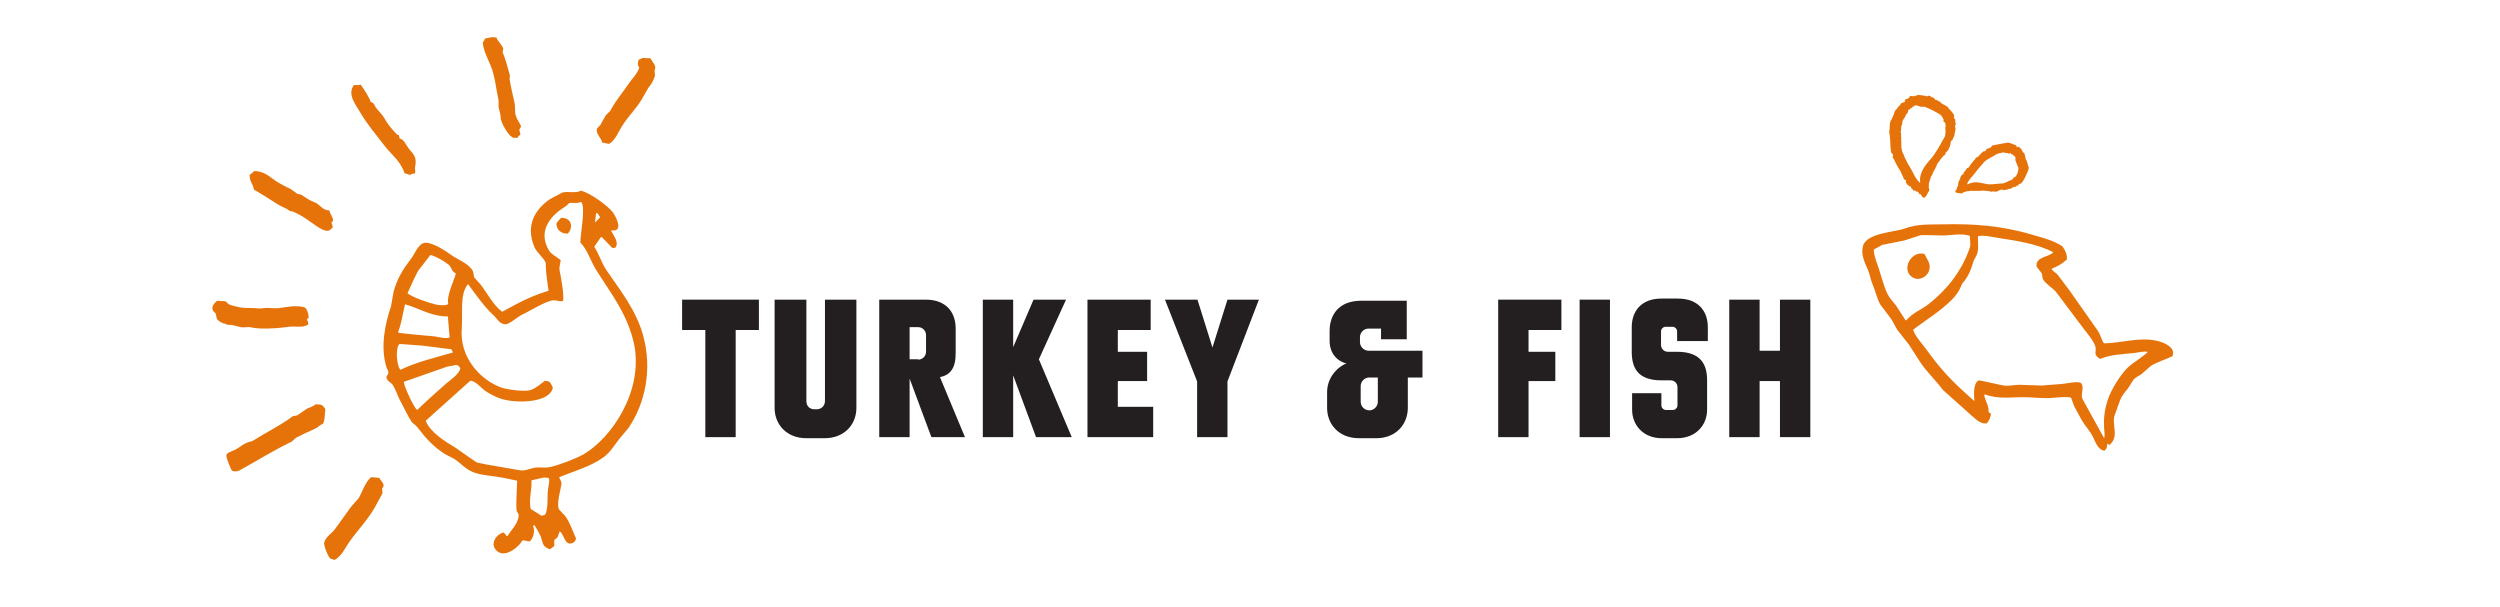
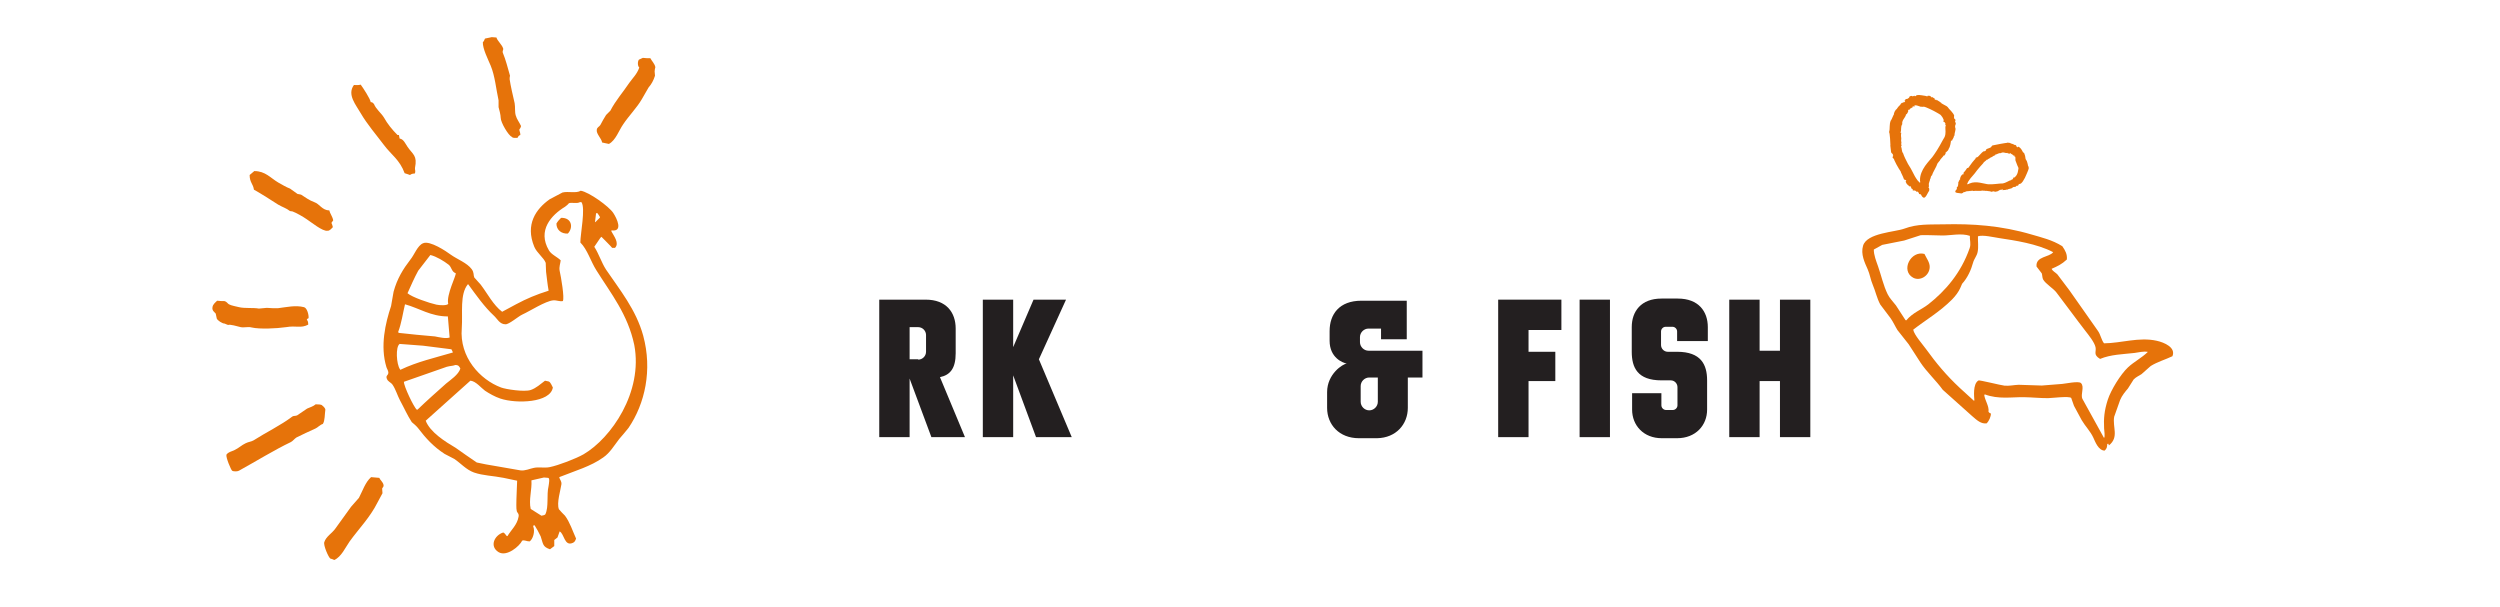
<svg xmlns="http://www.w3.org/2000/svg" version="1.1" id="Layer_1" x="0px" y="0px" viewBox="0 0 700 170" style="enable-background:new 0 0 700 170;" xml:space="preserve">
  <style type="text/css">
	.st0{fill:#231F20;}
	.st1{fill-rule:evenodd;clip-rule:evenodd;fill:#E6730A;}
	.st2{fill:#E6730A;}
</style>
  <g>
    <g>
-       <path class="st0" d="M212.49,83.9v8.5h-6.5v30h-8.5v-30h-6.5v-8.5H212.49z" />
-       <path class="st0" d="M239.79,83.9v30.3c0,4.7-3.4,8.5-8.9,8.5h-5.1c-5.5,0-8.9-3.8-8.9-8.5V83.9h8.9v28.4c0,1.5,1,2.3,2.3,2.3h0.6    c1.3,0,2.3-1,2.3-2.3V83.9H239.79z" />
      <path class="st0" d="M270.19,122.4h-9.4l-6.1-16.4v16.4h-8.5V83.9h13c5.8,0,8.4,3.6,8.4,8.1v6.9c0,4.2-1.5,6.1-4.4,6.7    L270.19,122.4z M257.09,100.7c1.2,0,2.2-1,2.2-2.2v-4.7c0-1.2-1-2.2-2.2-2.2h-2.4v9h2.4V100.7z" />
      <path class="st0" d="M300.09,122.4h-10l-6.4-17.3v17.3h-8.5V83.9h8.5v13.3l5.7-13.3h9.1l-7.6,16.7L300.09,122.4z" />
-       <path class="st0" d="M322.89,113.9v8.5h-18.4V83.9h17.7v8.5h-9.2v6.1h8.2v8.2h-8.2v7.2C312.99,113.9,322.89,113.9,322.89,113.9z" />
-       <path class="st0" d="M352.49,83.9l-8.8,22.9v15.6h-8.5v-15.6l-9-22.9h9.1l4.2,13.4l4.2-13.4H352.49z" />
      <path class="st0" d="M398.29,98.2v7.5h-4.1v8.5c0,4.6-3.3,8.4-8.6,8.5l0,0h-5.1c-5.5,0-8.9-3.8-8.9-8.5v-4.4c0-5.1,4.4-7.9,5.5-8    c-1.1-0.2-4.8-1.6-4.8-6.4v-2.7c0-4.7,2.7-8.5,8.9-8.5h5.5h7.2V95h-7.2v-3h-3.5c-1.3,0-2.4,1.1-2.4,2.4v1.4c0,1.3,1.1,2.4,2.4,2.4    C383.19,98.2,398.29,98.2,398.29,98.2z M385.79,105.7h-2.4c-1.3,0-2.4,1.1-2.4,2.4v4.4c0,1.3,1.1,2.4,2.4,2.4l0,0    c1.3,0,2.4-1.1,2.4-2.4V105.7z" />
      <path class="st0" d="M427.99,92.4v6.1h7.5v8.2h-7.5v15.7h-8.5V83.9h17.7v8.5H427.99z" />
      <path class="st0" d="M442.29,122.4V83.9h8.5v38.5H442.29z" />
      <path class="st0" d="M478.09,95.5h-8.5v-2.7c0-0.7-0.6-1.3-1.3-1.3h-1.9c-0.7,0-1.3,0.6-1.3,1.3v3.8c0,1,0.8,1.9,1.9,1.9h2.6    c6.7,0,8.4,3.6,8.4,8v8.2c0,4.4-3.2,8-8.4,8h-4.3c-5.1,0-8.3-3.6-8.3-8v-4.6h8.2v3.4c0,0.7,0.6,1.3,1.3,1.3h1.9    c0.7,0,1.3-0.6,1.3-1.3v-5.1c0-1-0.8-1.9-1.9-1.9h-2.6c-6.7,0-8.3-3.6-8.3-8v-6.9c0-4.4,2.6-8,8.3-8h4.6c5.8,0,8.4,3.6,8.4,8v3.9    H478.09z" />
      <path class="st0" d="M506.89,83.9v38.5h-8.5v-15.7h-5.7v15.7h-8.5V83.9h8.5v14.3h5.7V83.9H506.89z" />
    </g>
    <g>
      <g>
        <g>
          <path class="st1" d="M180.1,94c-2-7.3-6.6-12.9-10.4-18.5c-1.3-2-2-4.4-3.3-6.4c0.6-0.8,1.1-1.7,1.7-2.5      c0.1-0.1,0.2-0.2,0.3-0.3c0,0,3,3,3,3.1c0.3,0,0.5,0,0.8,0c1.3-1.3-0.3-3.3-1-4.6c0-0.1,0-0.2,0-0.3c3.4,0.5,1.5-3.4,0.5-4.9      c-1.2-1.8-6.7-5.8-9.1-6.2c-1.2,0.8-3.5,0.1-5.1,0.5c-1.2,0.6-2.4,1.3-3.6,1.9c-3.8,2.7-6.9,7-4.3,13.3c0.7,1.7,2.7,3.1,3.2,4.5      c0,0.8,0.1,1.7,0.1,2.5c0.2,1.5,0.4,3.6,0.7,5.2v0.1c-3.5,1.1-6.1,2.2-9.1,3.8c-1.3,0.7-2.6,1.4-3.9,2.1c-2.5-1.9-4.1-5.1-6-7.6      c-0.6-0.7-1.2-1.3-1.8-2c-0.3-0.7,0-1.3-0.7-2.3c-1.3-1.8-4.1-2.8-5.9-4.1c-1.2-0.9-5.8-4-7.7-3.2c-1.6,0.6-2.5,3.3-3.6,4.6      c-2,2.6-3.7,5.3-4.7,9c-0.2,1.3-0.5,2.7-0.7,4c-1.6,4.8-3.1,11.2-1.3,17.1c0.1,0.4,0.7,1.2,0.5,1.8c-0.1,0.5-0.7,0.6-0.4,1.4      c0.3,0.9,1.1,1,1.6,1.7c0.9,1.3,1.4,3.1,2.1,4.4c1.2,2.2,2,4.1,3.3,6.1c0.6,0.5,1.2,1,1.7,1.6c2.2,2.9,4.4,5.3,7.5,7.3      c0.9,0.5,1.8,0.9,2.7,1.4c1.8,1.2,3.3,3,5.5,3.8c2.6,0.9,5.3,0.9,8.3,1.5c1.3,0.3,2.5,0.5,3.8,0.8c-0.1,1.7-0.1,3.4-0.2,5.2      c0,0.6-0.1,2.7,0.1,3.3c0.1,0.5,0.7,0.7,0.5,1.6c-0.4,2.3-2.1,3.7-3.1,5.4c-0.1,0-0.1,0-0.2,0c-0.4-0.4-0.5-0.8-1-1      c-2.5,0.8-3.9,3.9-1.3,5.5c2.3,1.4,5.9-1.7,6.6-3.2c0.6-0.3,1.2,0.2,2.1,0.2c0.9-0.6,1.6-2.8,1-4.2c0-0.1,0.1-0.2,0.1-0.3      c0.1,0,0.2,0,0.3,0c0.6,1,1.2,2,1.7,3.1c0.7,2.1,0.5,2.9,2.6,3.6c0.4-0.3,0.8-0.6,1.2-0.9c0-0.6,0-1.1,0-1.7      c0.3-0.2,0.6-0.5,0.9-0.7c0.2-0.6,0.4-1.2,0.6-1.7c1.3,0.6,1.3,4.3,3.7,3.2c0.5-0.2,0.7-0.6,0.9-1.2c-1-2.2-1.7-4.5-3.1-6.4      c-0.6-0.6-1.2-1.2-1.7-1.8c-0.7-1.7,0.5-5.5,0.7-7c0.1-0.9-0.5-1.3-0.6-2c4.5-1.8,8.8-3,12.3-5.5c1.9-1.3,3.1-3.4,4.5-5.2      c0.9-1,1.7-2,2.6-3.1C180.6,113,182.7,103.6,180.1,94z M166.9,59.7c0.1,0,0.3,0,0.4,0c0.2,0.3,0.4,0.6,0.6,0.9      c0,0.1,0.1,0.2,0.1,0.3c-0.3,0.3-0.7,0.7-1,1c-0.1,0.1-0.2,0.2-0.3,0.3h-0.1C166.7,61.4,166.8,60.6,166.9,59.7z M117.1,75.8      c1.1-1.5,2.3-2.9,3.4-4.4c1.7,0.4,3.8,1.7,5.1,2.7c0.9,0.7,0.8,2,2,2.4c0.2,0.6-2.7,6.1-2.1,8.6c-0.4,0.5-2.4,0.4-3.3,0.2      c-1.9-0.4-6.9-2.1-8.1-3.2C115.1,79.9,116,77.8,117.1,75.8z M113.4,85.2c4,1.1,7.2,3.4,12,3.4c0.2,2,0.3,3.9,0.5,5.9      c-1,0.4-3.1-0.1-4.1-0.3c-3.4-0.3-6.8-0.6-10.2-1c0-0.1-0.1-0.2-0.1-0.3C112.4,90.6,112.8,87.7,113.4,85.2z M112,103.4      c-1-1.4-1.3-6.3-0.1-7.1c2.2,0.2,4.4,0.3,6.6,0.5c2.6,0.3,5.3,0.7,7.9,1c0.1,0.2,0.2,0.4,0.3,0.6c0,0.1,0.1,0.2,0.1,0.3      c-5.1,1.5-10,2.6-14.6,4.8C112,103.5,112.1,103.6,112,103.4z M116.9,114.7c-0.1,0-0.1,0-0.2,0c-0.8-0.6-3.7-6.7-3.6-7.8      c4-1.4,8-2.8,12-4.2c1.1-0.3,1.6-0.2,2.4-0.5c0.9,0,1.1,0.4,1.4,1c-0.5,1.7-2.8,3.2-4,4.2C122.2,109.8,119.5,112.2,116.9,114.7z       M153.6,136.1c-0.6,2.5,0.1,5.8-0.9,7.9c-0.2,0.3-0.8,0.3-1.1,0.4c-1-0.6-2-1.3-3-1.9c-0.6-2.5,0.4-5.5,0.2-8      c1.2-0.3,2.3-0.5,3.5-0.8c0.4,0,0.8,0.1,1.2,0.1C154,133.9,153.7,135.4,153.6,136.1z M163.4,127.2c-2.1,1.2-7,3.1-9.5,3.6      c-1.5,0.3-3-0.1-4.4,0.2c-1.1,0.2-2.5,0.9-3.8,0.7c-2.3-0.4-4.6-0.8-6.9-1.2c-1.8-0.3-3.6-0.6-5.3-1c-2-1.4-4-2.7-5.9-4.1      c-2.9-1.7-7.2-4.4-8.4-7.6c4.2-3.7,8.3-7.5,12.5-11.2h0.1c1.5,0.2,2.9,2,4,2.8c1.2,0.8,2.8,1.7,4.3,2.2c4.5,1.5,14,1.2,14.7-3.1      c-0.3-0.5-0.6-1.5-1.2-1.7c-0.3-0.1-0.7-0.1-1-0.2c-1.2,0.9-2.5,2.1-4,2.6c-1.8,0.6-7-0.2-8.3-0.7c-5.9-2.2-11.7-8.5-11-16.6      c0.3-4.3-0.6-9.5,1.7-12.3h0.1c2.2,3,4.5,6.3,7.2,8.8c0.9,0.8,1.6,2.4,3.2,2.4c1,0.1,3.6-2.2,4.7-2.7c2.2-1,6.5-3.8,8.7-4      c0.9-0.1,1.8,0.4,2.7,0.2c0.5-0.9-0.5-6.7-0.9-8.5c-0.2-1.1,0.2-2,0.3-2.9c-1-1-2.6-1.6-3.3-2.8c-3.3-5.6,0.7-9.9,4.5-12.2      c0.4-0.3,0.8-0.6,1.1-1c0.8-0.3,2.2,0.2,3.1-0.3c0.1,0,0.3,0,0.4,0c1.2,1.6-0.3,8.9-0.3,11.3c2,2,2.9,5.3,4.5,7.8      c4,6.4,8.8,12.3,10.6,20.9C180.1,109.8,171.1,122.7,163.4,127.2z M157.1,61c-0.5,0.5-0.9,0.9-1.3,1.6c0,1.8,1.4,2.9,3.2,2.8      C160.6,63.7,160.1,60.9,157.1,61z" />
        </g>
      </g>
      <g>
        <g>
          <path class="st1" d="M144.4,32.3c-0.3-1-0.1-2.3-0.3-3.4c-0.5-2.2-1.1-4.7-1.4-6.7c0-0.3,0-0.7,0.1-1c-0.6-2.1-1.2-4.5-2-6.4      c-0.2-0.5,0.2-0.9,0.1-1.2c-0.4-1.2-1.6-2.1-1.9-3.1c-0.4,0-0.9-0.1-1.3-0.1c-0.6,0.1-1.3,0.3-1.9,0.4c-0.2,0.4-0.3,0.8-0.6,1      c-0.1,1.8,1.5,4.9,2.2,6.6c1.2,2.9,1.5,6.5,2.2,9.7c0,0.6,0,1.2,0,1.9c0.2,0.7,0.6,2.2,0.6,3c0,1.3,2.2,5,3.1,5.3      c0.3,0.4,0.8,0.3,1.6,0.3c0.2-0.4,0.4-0.7,0.8-0.8c0-0.7-0.2-0.9-0.3-1.5c0.3-0.4,0.4-0.6,0.5-1      C145.4,34.2,144.7,33.4,144.4,32.3z M183.5,18.8c-0.2-1-1-1.7-1.4-2.5c-0.7,0-1.4,0-2.1-0.1c-0.4,0.2-0.7,0.3-1.1,0.5      c-0.4,0.5-0.4,1.8,0.1,2.2c-0.6,1.8-1.8,2.9-2.8,4.3c-1.8,2.7-3.8,4.9-5.3,7.8c-0.4,0.4-0.8,0.8-1.2,1.2      c-0.6,0.9-1.1,1.9-1.6,2.8c-0.3,0.5-0.9,0.6-1,1.3c-0.2,1.2,1.3,2.4,1.5,3.6c0.6,0.1,1.2,0.3,1.9,0.4c1.9-1,2.8-3.8,4-5.5      c1.6-2.4,3.8-4.6,5.2-7c0.6-1.1,1.3-2.2,1.9-3.3c0.8-0.9,1.4-2,1.8-3.3c0-0.4-0.1-0.8-0.1-1.2C183.3,19.6,183.4,19.2,183.5,18.8      z M114.1,41.1c-0.5-0.7-1.1-2.2-2.2-2.3c-0.1-0.3-0.1-0.6-0.2-1c-0.1,0-0.3,0-0.4,0c-1.5-1.5-2.8-3.1-3.8-4.9      c-0.8-1.3-2.2-2.3-2.8-3.8c-0.3-0.3-0.4-0.5-0.9-0.5c-0.1-0.9-2.2-4.1-2.8-4.9c-0.8,0.2-1.1,0.1-1.9,0.1c-2,2.7,0.6,5.6,1.9,7.9      c1.8,3.1,4.4,6.1,6.5,8.9s4.4,4.1,5.8,7.9c0.6,0.2,1,0.3,1.5,0.5c0.4-0.3,0.7-0.4,1.3-0.4c0.4-0.6,0-1.1,0.1-1.6      C116.9,43.5,115.6,43.3,114.1,41.1z M77.9,57.3c1.2,0.7,2.3,1,3.3,1.8c0.2,0,0.5,0.1,0.7,0.1c1.1,0.4,3,1.5,4,2.2      c1.1,0.7,4.5,3.5,5.8,3.2c0.6,0.1,1.2-0.7,1.5-1c-0.1-0.4-0.2-0.8-0.4-1.2c0.2-0.2,0.3-0.5,0.5-0.7c-0.2-1.1-0.9-1.9-1.1-2.8      c-2,0-2.7-1.8-4.2-2.3c-1.4-0.5-2.6-1.4-3.7-2.1c-0.3-0.1-0.6-0.1-1-0.2c-0.7-0.5-1.4-1-2.1-1.5c-1.1-0.4-2.2-1.1-3.3-1.7      c-2.2-1.3-3.6-3.2-6.7-3.2c-0.4,0.4-0.9,0.7-1.3,1.1c0,2.1,1,2.5,1.2,4.1C73.4,54.4,75.7,55.9,77.9,57.3z M67.4,91.6      c1,0.2,2.1-0.2,3.1,0.1c2.2,0.5,6.9,0.3,9.6-0.1c2.9-0.5,4.1,0.4,6.2-0.7c0-0.8-0.1-1-0.4-1.4c0.2-0.3,0.2-0.3,0.5-0.4      c0.1-0.9-0.4-2.9-1.3-3.1c-2.4-0.6-4.8,0-7.3,0.3c-1,0-2.1,0-3.1-0.1c-0.7,0.1-1.5,0.1-2.2,0.2c-1.6-0.3-4,0-5.6-0.4      c-0.7-0.2-2.1-0.4-2.8-0.8c-0.4-0.2-0.5-0.7-1.3-0.9c-0.7,0-1.3,0-2-0.1c-0.5,0.5-1.2,1-1.3,1.8c-0.2,1,0.6,1.4,0.9,1.8      c0.1,0.5,0.2,0.9,0.3,1.4c0.2,0.5,1.5,1.4,2.2,1.4c0.3,0.1,0.6,0.3,1,0.4C64.2,90.7,66.6,91.4,67.4,91.6z M90.3,113.6      c-0.4-0.5-1.3-0.3-1.9-0.4c-0.7,0.6-1.5,0.8-2.4,1.2c-0.9,0.6-1.8,1.2-2.8,1.9c-0.4,0.2-1,0.1-1.3,0.3      c-3.3,2.5-7.3,4.4-10.9,6.7c-0.7,0.4-1.4,0.4-2.2,0.8c-1.1,0.5-2,1.4-3.1,1.9c-1,0.5-1.7,0.5-2.3,1.3c-0.2,0.8,1.3,4.3,1.6,4.5      c0.5,0.3,1.6,0.2,1.9,0c4.9-2.7,9.9-5.8,14.5-8c0.5-0.2,1.1-1,1.6-1.3c1.6-0.8,3.5-1.7,5.3-2.5c0.7-0.3,1.2-1,2.1-1.3      c0.6-0.9,0.5-2.7,0.7-4C91.1,114.4,90.7,113.9,90.3,113.6z M106.2,133.8c-0.8-0.1-1.5-0.1-2.3-0.2c-1.6,1.4-2.4,3.9-3.4,5.8      c-0.7,0.8-1.4,1.6-2.2,2.5c-1.5,2.1-2.9,4-4.4,6.1c-0.9,1.3-2.6,2.2-3.1,3.8c-0.3,0.9,1.2,4.3,1.7,4.6c0.4,0.1,0.7,0.2,1.1,0.4      c2-0.9,3.1-3.5,4.3-5.2c2.6-3.6,5.7-6.7,7.8-10.9c0.5-0.9,0.9-1.7,1.4-2.6c0-0.4-0.1-0.9-0.1-1.3c0.1-0.3,0.5-0.5,0.4-1      C107.2,134.9,106.5,134.5,106.2,133.8z" />
        </g>
      </g>
    </g>
  </g>
  <g>
    <g>
      <path class="st1" d="M603.86,95.41c-4.94-1.1-9.97,0.69-14.73,0.72c-0.73-0.87-0.95-2.41-1.69-3.45    c-2.76-3.85-5.33-7.67-8.02-11.41c-1.12-1.48-2.24-2.97-3.36-4.45c-0.53-0.54-1.39-0.94-1.6-1.56c1.56-0.67,2.81-1.24,4.26-2.6    c0.13-1.5-0.41-2.45-1.27-3.72c-2.85-1.79-5.86-2.46-8.52-3.25c-8.66-2.57-16.76-3.07-24.7-2.88c-3.97,0.09-7.36-0.17-11,1.2    c-2.62,0.98-10.49,1.19-11.57,4.78c-0.71,2.37,0.46,4.75,1.29,6.61c0.62,1.39,0.8,2.9,1.42,4.34c0.77,1.78,1.15,3.77,2.11,5.53    c0.96,1.27,1.92,2.54,2.87,3.81c0.7,0.96,1.31,2.34,1.93,3.33c1.04,1.32,2.09,2.64,3.13,3.96c1.06,1.58,2.22,3.47,3.31,5.12    c1.77,2.68,4.39,5.07,6.25,7.65c2.73,2.44,5.46,4.88,8.19,7.33c1.45,1.26,2.53,2.25,4.08,2.08c0.71-0.65,1.24-1.97,1.21-2.76    c-0.36-0.15-0.5-0.22-0.67-0.49c0.24-1.54-1.02-3.21-1.19-4.72c0.06-0.05,0.12-0.1,0.18-0.15c3.77,1.43,7.55,0.72,10.96,0.78    c2.35,0.04,4.43,0.28,6.73,0.27c1.03-0.01,5.93-0.64,6.48-0.05c0.26,0.74,0.52,1.47,0.78,2.21c0.72,1.33,1.44,2.66,2.15,3.99    c1.09,1.84,2.42,3.09,3.26,4.91c0.52,1.12,1.4,3.58,3.16,3.63c0.65-0.55,0.69-1.03,0.74-1.83c0.08-0.04,0.16-0.08,0.24-0.12    c0.02,0.01,0.04,0.03,0.06,0.04c0.06,0.15,0.11,0.3,0.17,0.45c2.9-2.32,0.96-5.07,1.47-8.02c0.55-1.56,1.11-3.12,1.66-4.68    c0.48-1.22,1.51-2.44,2.19-3.23c0.53-0.84,1.07-1.69,1.6-2.53c0.67-0.7,1.54-1.04,2.19-1.48c0.86-0.76,1.73-1.53,2.59-2.29    c1.9-1.18,4.12-1.8,6.08-2.74C609.3,97.31,606.04,95.89,603.86,95.41z M533.77,89.69c-0.08-0.02-0.15-0.03-0.23-0.05    c-0.89-1.38-1.79-2.75-2.68-4.13c-0.84-1.1-1.75-1.97-2.32-3.13c-1.22-2.5-1.78-5.23-2.68-7.79c-0.5-1.44-1.22-3.17-1.19-4.72    c0.78-0.43,1.56-0.87,2.35-1.3c2.04-0.41,4.09-0.82,6.14-1.22c1.55-0.5,3.1-1,4.64-1.5c2.07-0.08,4.05,0.09,6.14,0.09    c2.29,0,5.26-0.72,7.62,0.1c-0.08,1.15,0.38,2.21-0.06,3.45c-2.43,6.99-6.84,12-11.54,15.7    C537.96,86.74,535.57,87.53,533.77,89.69z M595.86,102.84c-2.09,1.95-4.81,6.39-5.68,9.08c-1,3.12-1.17,5.29-1.03,8.02    c0.03,0.6,0.33,2.44-0.03,2.68c-2.01-3.64-4.03-7.28-6.04-10.93c-0.6-1.28,0.66-3.36-0.41-4.43c-0.65-0.65-4.45,0.19-5.29,0.24    c-1.89,0.15-3.78,0.3-5.67,0.45c-2.17-0.07-4.33-0.14-6.5-0.21c-1.28,0.04-2.64,0.38-3.98,0.24c-1-0.1-6.97-1.61-7.25-1.45    c-1.66,0.95-1.21,4.69-1.15,5.59c-0.05,0.03-0.09,0.06-0.14,0.09c-1.3-1.18-2.6-2.37-3.9-3.55c-3.88-3.62-6.7-7.05-9.47-10.88    c-0.98-1.35-3.36-4.02-3.62-5.47c3.48-2.71,7.5-5.03,10.91-8.49c0.86-0.87,1.84-2.12,2.33-3.32c0.15-0.35,0.3-0.69,0.45-1.04    c1.57-1.71,2.54-3.97,3.05-5.85c0.33-1.22,1.07-1.88,1.3-3.06c0.29-1.47,0.03-2.94,0.09-4.39c1.35-0.46,4.37,0.27,5.97,0.51    c4.29,0.65,10.57,1.57,15.09,3.94c-1.03,1.46-4.95,1.11-4.66,4.02c0.49,0.64,0.98,1.28,1.47,1.92c0.17,0.51,0.11,1.22,0.38,1.71    c0.64,1.18,2.84,2.49,3.69,3.6c2.71,3.52,5.38,7.24,8.13,10.78c0.87,1.11,2.57,3.22,2.85,4.58c0.28,1.35-0.74,2.06,1.27,3.28    c3.04-1.26,6.35-1.29,9.63-1.67c1.15-0.13,2.54-0.55,3.75-0.29C599.73,100.17,597.45,101.35,595.86,102.84z M538.85,71.1    c-3.84-1.04-6.75,4.68-3.18,6.65c1.95,1.07,4.59-0.53,4.65-2.98C540.36,73.47,539.38,72.26,538.85,71.1z" />
    </g>
  </g>
  <g>
    <path class="st2" d="M540.52,50.21c0.05-0.47,0.18-1.11,0.43-1.07c0.3-1.09,1.26-2.37,1.44-3.18l0.02,0.08   c0.08-0.49,0.34-0.45,0.56-0.91c0.04,0,0.08-0.02,0.08,0c0.18-0.56,1.02-1.21,1.2-1.62l0.14,0.07c0.21-0.3,0.43-0.58,0.62-0.89   c-0.09,0.1-0.17,0.21-0.26,0.31c-0.28-0.35,0.72-0.51,0.89-1.34c0.46-0.62,0.59-1.87,0.65-2.41c0.22,0.06,0.03,0.28,0.26,0.21   c0.07-0.54,0.56-0.76,0.55-1.47l0.18,0.01c-0.1-0.9,0.5-1.68,0.17-2.29c-0.07-0.46,0-0.63,0.1-0.81c0.07-0.18,0.18-0.39-0.14-0.82   l0.13-0.45c-0.09-0.43-0.35-0.2-0.44-0.67c0.16-0.03-0.14-0.6,0.11-0.41c-0.09-0.57-0.51-0.97-0.87-1.43   c-0.2-0.21-0.42-0.41-0.61-0.65c-0.12-0.15-0.24-0.3-0.37-0.48c-0.09-0.08-0.19-0.16-0.29-0.25c-0.07-0.07-2.32-1.17-1.57-1.04   c0.06,0.01,0.15,0.07,0.12,0.11c0,0-1.03-0.63-1.63-1.02c0.15,0.15,0.41,0.28,0.18,0.29l-0.57-0.35l0.2-0.06   c-0.28-0.19-0.56-0.37-0.88-0.55l0.05,0.23c-0.22-0.15-0.32-0.32-0.49-0.45c-0.17-0.13-0.89-0.1-0.78-0.02   c0.1,0.09,0.17,0.13-0.23,0.07c-0.12-0.04-0.27-0.08-0.39-0.11c-0.11-0.02-0.22-0.04-0.33-0.05c-0.22-0.03-0.45-0.07-0.69-0.11   c-0.24-0.03-0.49-0.07-0.74-0.08c-0.26,0.01-0.52,0.03-0.76,0.06c0.12,0.18-0.14,0.22-0.4,0.31l-0.06-0.17   c-0.49,0.2-0.6,0.19-0.72,0.11c-0.12-0.06-0.25-0.13-0.74,0.15l-0.09,0.29c-0.38,0.33-0.51,0.36-0.68,0.36   c-0.16,0.01-0.34,0.05-0.67,0.53c0.36-0.23,0.36,0.18-0.06,0.44l-0.01-0.22c-0.19,0.21-0.22,0.33-0.38,0.42   c0.07-0.18-0.1-0.24-0.39,0.06c0,0-0.21,0.15-0.29,0.43c-0.26,0.17-0.5,0.48-0.71,0.75c-0.19,0.28-0.33,0.53-0.5,0.57   c0,0-0.19,0.26-0.36,0.56c-0.14,0.31-0.26,0.67-0.19,0.84c-0.05-0.28-0.59,1.33-0.85,1.64l-0.01-0.07   c-0.55,1.27-0.17,2.23-0.52,3.35c0.21-0.05,0.42,3.46,0.39,3.73l-0.05-0.12c0.12,1.01,0.15,1.29,0.24,2.02   c0.14,0.36,0.53,0.33,0.59,0.99c-0.2-0.17-0.11,0.09-0.04,0.33c-0.07-0.14-0.14-0.18-0.14,0.17c0.06,0.03,0.11,0.09,0.15,0.14   c-0.01,0.01-0.02,0.02-0.03,0.02c0.18,0.37,0.21,0.29,0.16,0.1c0.03,0,0.05-0.02,0.07-0.09c-0.06,0.47,1.37,2.96,1.94,3.75   c-0.06,0.16,0.63,1.23,0.91,2.19l0.24,0.08l0.01,0.06c0.06-0.05,0.28,0.07,0.39,0.17c-0.06,0.21-0.33,0.22-0.04,0.61   c0.09,0.41,0.72,0.83,1.11,1.15c-0.14-0.23-0.02-0.22,0.1-0.17c0.15,0.18,0.11,0.39,0.28,0.49l-0.16,0.16   c0.1-0.22,0.62,0.37,0.64,0.25c-0.04,0.08-0.1,0.07-0.16,0.05c-0.05-0.01,0,0.17,0.05,0.22c0.04,0.04,0.37,0.07,0.6,0.03   c0.17,0.13,0.43,0.18,0.49,0.45l0.1-0.19c0.38,0.19,0.53,0.37,0.56,0.71c0.19,0.06,0.37,0.11,0.53,0.14   c0.06,0.14,0.12,0.28,0.2,0.4c0.24,0.39,0.58,0.65,0.88,0.44c0.31-0.21,0.61-0.76,1.12-1.74l0.07,0.01   c0.1-0.54,0.13-0.85-0.22-1.19c0.42-0.07,0.05-0.43,0.19-0.56l0.03,0.01c-0.15-0.08-0.05-0.54,0.07-0.85   c0.13-0.33,0.25-0.65,0.21-0.99C540.45,50.03,540.55,50.07,540.52,50.21z M537.61,50.49c-0.06,0.08,0.02,0.32,0.05,0.32l-0.04,0.39   c-0.04-0.03-0.08-0.05-0.12-0.09c-0.17-0.17-0.36-0.35-0.55-0.56c-0.71-0.96-1.02-1.6-1.36-2.29c-0.34-0.69-0.71-1.36-1.36-2.37   c-0.52-1.01-1.07-2.05-1.38-3.02c-0.42-0.4-0.28-1.3-0.56-1.87l0.16-0.25c-0.1-0.2-0.16-0.46-0.07-0.69l0.05,0.01   c-0.13-0.33-0.06-0.74-0.13-0.91l0.05,0.01l-0.03-0.41l0.07,0.07c-0.14-0.56-0.14-1.15-0.03-1.65l-0.21,0.04   c0.32-1.07-0.04-1.52,0.45-2.43l0.04,0.02c-0.06-0.32-0.03-0.6,0.06-0.84c0.09-0.24,0.19-0.47,0.34-0.66   c0.14-0.2,0.27-0.39,0.39-0.61c0.13-0.2,0.23-0.44,0.27-0.76c-0.02,0.16,0.12,0,0.16,0.04c0.14-0.21,0.29-0.43,0.37-0.63   c0.09-0.19,0.14-0.34,0-0.49c0.3-0.26,0.32-0.12,0.45-0.04c-0.05-0.06-0.03-0.17,0.04-0.28c0.08-0.09,0.21-0.19,0.34-0.28   l-0.09,0.13c0.24-0.16,0.46-0.36,0.75-0.46l-0.29-0.23c0.51-0.08,0.26,0.32,0.67,0.09l-0.08-0.25c0.32-0.12,0.64-0.02,0.92,0.06   c0.28,0.1,0.53,0.16,0.86,0.29l0.5,0.01l0.44-0.01c0.04-0.01,0.38,0.09,0.7,0.23c0.65,0.26,1.35,0.6,2.03,0.95   c0.34,0.18,0.67,0.36,1,0.55l0.49,0.29l0.4,0.26c0.05,0.03,0.12,0.14,0.23,0.28l0.29,0.39c0.16,0.27,0.28,0.56,0.39,0.83   l-0.14,0.19c-0.27,0.17,0.67,0.38,0.44,0.58l0.2,0.21c-0.03,0.09-0.04,0.26-0.15,0.15c0.05,0.24,0.13,0.22,0.23,0.38l-0.15,0.3   c-0.03,0.93,0.22,1.81-0.21,2.88c-0.39,0.58-0.81,1.47-1.34,2.38c-0.51,0.91-1.11,1.85-1.58,2.52c-0.14,0.24-0.33,0.49-0.55,0.76   c-0.21,0.27-0.45,0.51-0.67,0.78c-0.22,0.27-0.45,0.54-0.68,0.81c-0.22,0.28-0.43,0.57-0.66,0.87   C538.19,47.67,537.54,49.11,537.61,50.49z" />
    <polygon class="st2" points="534.65,27.07 534.65,27.07 534.7,26.92  " />
    <path class="st2" d="M564.99,41.03c0.25,0.14-0.09,0.31-0.33,0.08l0.15-0.06c-0.17-0.08-0.26-0.07-0.35-0.16   c0.13,0,0.17-0.14-0.09-0.26c0.09-0.02-0.16-0.07-0.36-0.07c-0.31-0.33-1.03-0.29-1.14-0.52c0,0-0.22-0.05-0.48-0.08   c-0.26-0.04-0.54-0.01-0.66,0.09c0.2-0.12-3,0.49-3.91,0.69c0.09,0.11-0.4,0.26-0.21,0.38c-0.7,0.57-1.56,0.39-1.6,1.08   c-0.34,0.23-0.48,0.12-0.68,0.22l0.07-0.08c-0.64,0.46-1.35,1.43-1.77,1.72c0.05-0.19-0.09-0.03-0.23,0.1   c0.08-0.09,0.08-0.15-0.16-0.03c0,0.05-0.03,0.1-0.05,0.15c-0.01,0-0.02,0-0.02-0.01c-0.2,0.25-0.14,0.23-0.02,0.14   c0.01,0.02,0.03,0.02,0.08,0.01c-0.34,0.13-1.68,1.92-2.09,2.56c-0.13,0.01-0.29,0.08-0.29,0.08c-0.11-0.08-0.42,0.74-1.04,1.25   l0,0.19l-0.04,0.03c0.05,0.03,0.02,0.21-0.03,0.31c-0.16,0.03-0.23-0.14-0.44,0.18c-0.27,0.2-0.41,0.74-0.55,1.1   c0.13-0.17,0.15-0.08,0.14,0.01c-0.09,0.16-0.25,0.2-0.28,0.35c0,0-0.27,0.47-0.18,0.45c-0.07,0-0.19,0.29-0.1,0.43   c-0.05,0.16-0.05,0.48-0.05,0.48c-0.05,0.32-0.15,0.48-0.38,0.61c0,0.19,0.01,0.35,0.03,0.5c-0.06,0.05-0.12,0.11-0.17,0.16   c-0.26,0.28-0.39,0.6-0.18,0.75c0.22,0.15,0.67,0.19,1.47,0.28l0,0.05c0.41-0.08,0.64-0.15,0.85-0.48   c0.12,0.27,0.33-0.09,0.45-0.02l0,0.03c0.04-0.13,0.39-0.19,0.63-0.19c0.26-0.02,0.52,0.01,0.76-0.15   c-0.02,0.03-0.03,0.11-0.14,0.14c0.35-0.11,0.85-0.2,0.87-0.04c0.86-0.13,2.02,0.07,2.64-0.12c0,0,0.36,0.09,0.74,0.05   c0.01,0.03,0.03,0.04,0.03,0.05c0.23-0.06,0.51-0.01,0.78,0.04c0.27,0.04,0.54,0.08,0.7,0.06l0,0.12l0.79,0l-0.29-0.04   c0.15-0.31,0.57,0.22,1.17-0.02c0.27,0,0.55-0.2,0.82-0.37c0.27-0.19,0.59-0.05,0.97-0.24c0.03,0.16-0.17,0.14-0.06,0.26   c0.38-0.17,0.66,0.05,1.13-0.22l0.04,0.12c0.29-0.21,0.59-0.26,0.88-0.33c0.28-0.07,0.55-0.12,0.71-0.33   c0.58-0.42,0.6,0.14,1.13-0.5L565,52c0.29-0.19,0.06-0.32,0.4-0.49c0.05,0.1,0.42-0.25,0.32-0.03c0.19-0.12,0.34-0.29,0.49-0.46   c0.15-0.17,0.28-0.37,0.39-0.59c0.12-0.22,0.25-0.43,0.38-0.65c0.12-0.23,1.06-2.34,1.06-2.59c0.03-0.43-0.1-0.65-0.21-0.84   c-0.02-0.24-0.08-0.45-0.13-0.63l-0.15-0.51c-0.02-0.16-0.21-0.34-0.38-0.68c-0.04-0.24-0.08-0.55-0.14-0.87   c-0.06-0.28-0.32-0.91-0.33-0.94c-0.11,0.14-0.18-0.01-0.3-0.15C566.41,42.56,565.8,41.18,564.99,41.03z M564.01,43.85l0.16-0.13   c0.26,0.37,0.09,0.8,0.16,1.22c0.14,0.43,0.28,0.81,0.53,1.39c0.11,0.25,0.22,0.46,0.27,0.59c0.02,0.07,0.04,0.11,0.04,0.16   c0,0.02,0,0.05,0,0.07l-0.03,0.2c-0.04,0.26-0.08,0.56-0.14,0.76c-0.05,0.22-0.1,0.44-0.21,0.63l-0.14,0.29   c-0.06,0.09-0.13,0.17-0.2,0.26c-0.12,0.18-0.3,0.31-0.46,0.44l-0.15-0.04c-0.13-0.11-0.14,0.51-0.31,0.42   c-0.03,0.06-0.06,0.14-0.1,0.2c-0.07,0-0.19,0.04-0.13-0.06c-0.16,0.09-0.14,0.12-0.23,0.25c-0.08,0-0.15,0.01-0.23,0   c-0.67,0.27-1.23,0.71-2.04,0.86c-0.49-0.01-1.18,0.08-1.89,0.15c-0.71,0.08-1.45,0.11-1.97,0.08c-0.09,0-0.19,0-0.28,0   c-0.11-0.01-0.22-0.02-0.32-0.04c-0.21-0.03-0.43-0.08-0.64-0.13c-0.44-0.08-0.88-0.2-1.35-0.27c-0.92-0.15-1.94-0.18-2.85,0.22   c-0.06-0.01-0.21,0.09-0.2,0.11c-0.07,0.02-0.14,0.03-0.21,0.05l-0.16,0.05l-0.15,0.04c0.03-0.11,0.06-0.22,0.11-0.34   c0.07-0.16,0.16-0.33,0.25-0.51c0.47-0.73,0.84-1.14,1.2-1.54c0.38-0.42,0.74-0.86,1.26-1.58c0.55-0.65,1.1-1.34,1.66-1.9   c0.15-0.41,0.77-0.67,1.04-1.04l0.2,0c0.1-0.13,0.23-0.26,0.39-0.28l0.01,0.03c0.15-0.19,0.41-0.27,0.5-0.37l0,0.03l0.25-0.15   l-0.03,0.07c0.34-0.27,0.78-0.53,1.06-0.6l-0.07-0.11c0.71-0.14,0.93-0.5,1.59-0.46l-0.01,0.03c0.19-0.13,0.37-0.19,0.54-0.2   c0.17-0.02,0.32,0.01,0.47,0.04c0.15,0.02,0.29,0.07,0.44,0.1c0.16,0.01,0.32,0.02,0.53-0.01c-0.11,0.02,0.01,0.08-0.01,0.11   c0.18,0.01,0.33,0.08,0.47,0.08c0.14,0.01,0.27-0.02,0.35-0.14c0.21,0.15,0.12,0.19,0.08,0.3c0.07-0.09,0.31-0.05,0.45,0.1   l-0.1-0.03c0.14,0.12,0.3,0.24,0.44,0.37c0.04-0.09,0.07-0.16,0.1-0.25C564.11,43.68,563.78,43.65,564.01,43.85z" />
    <path class="st2" d="M558.24,39.17L558.24,39.17c0,0.03,0,0.04,0,0.06L558.24,39.17z" />
  </g>
</svg>